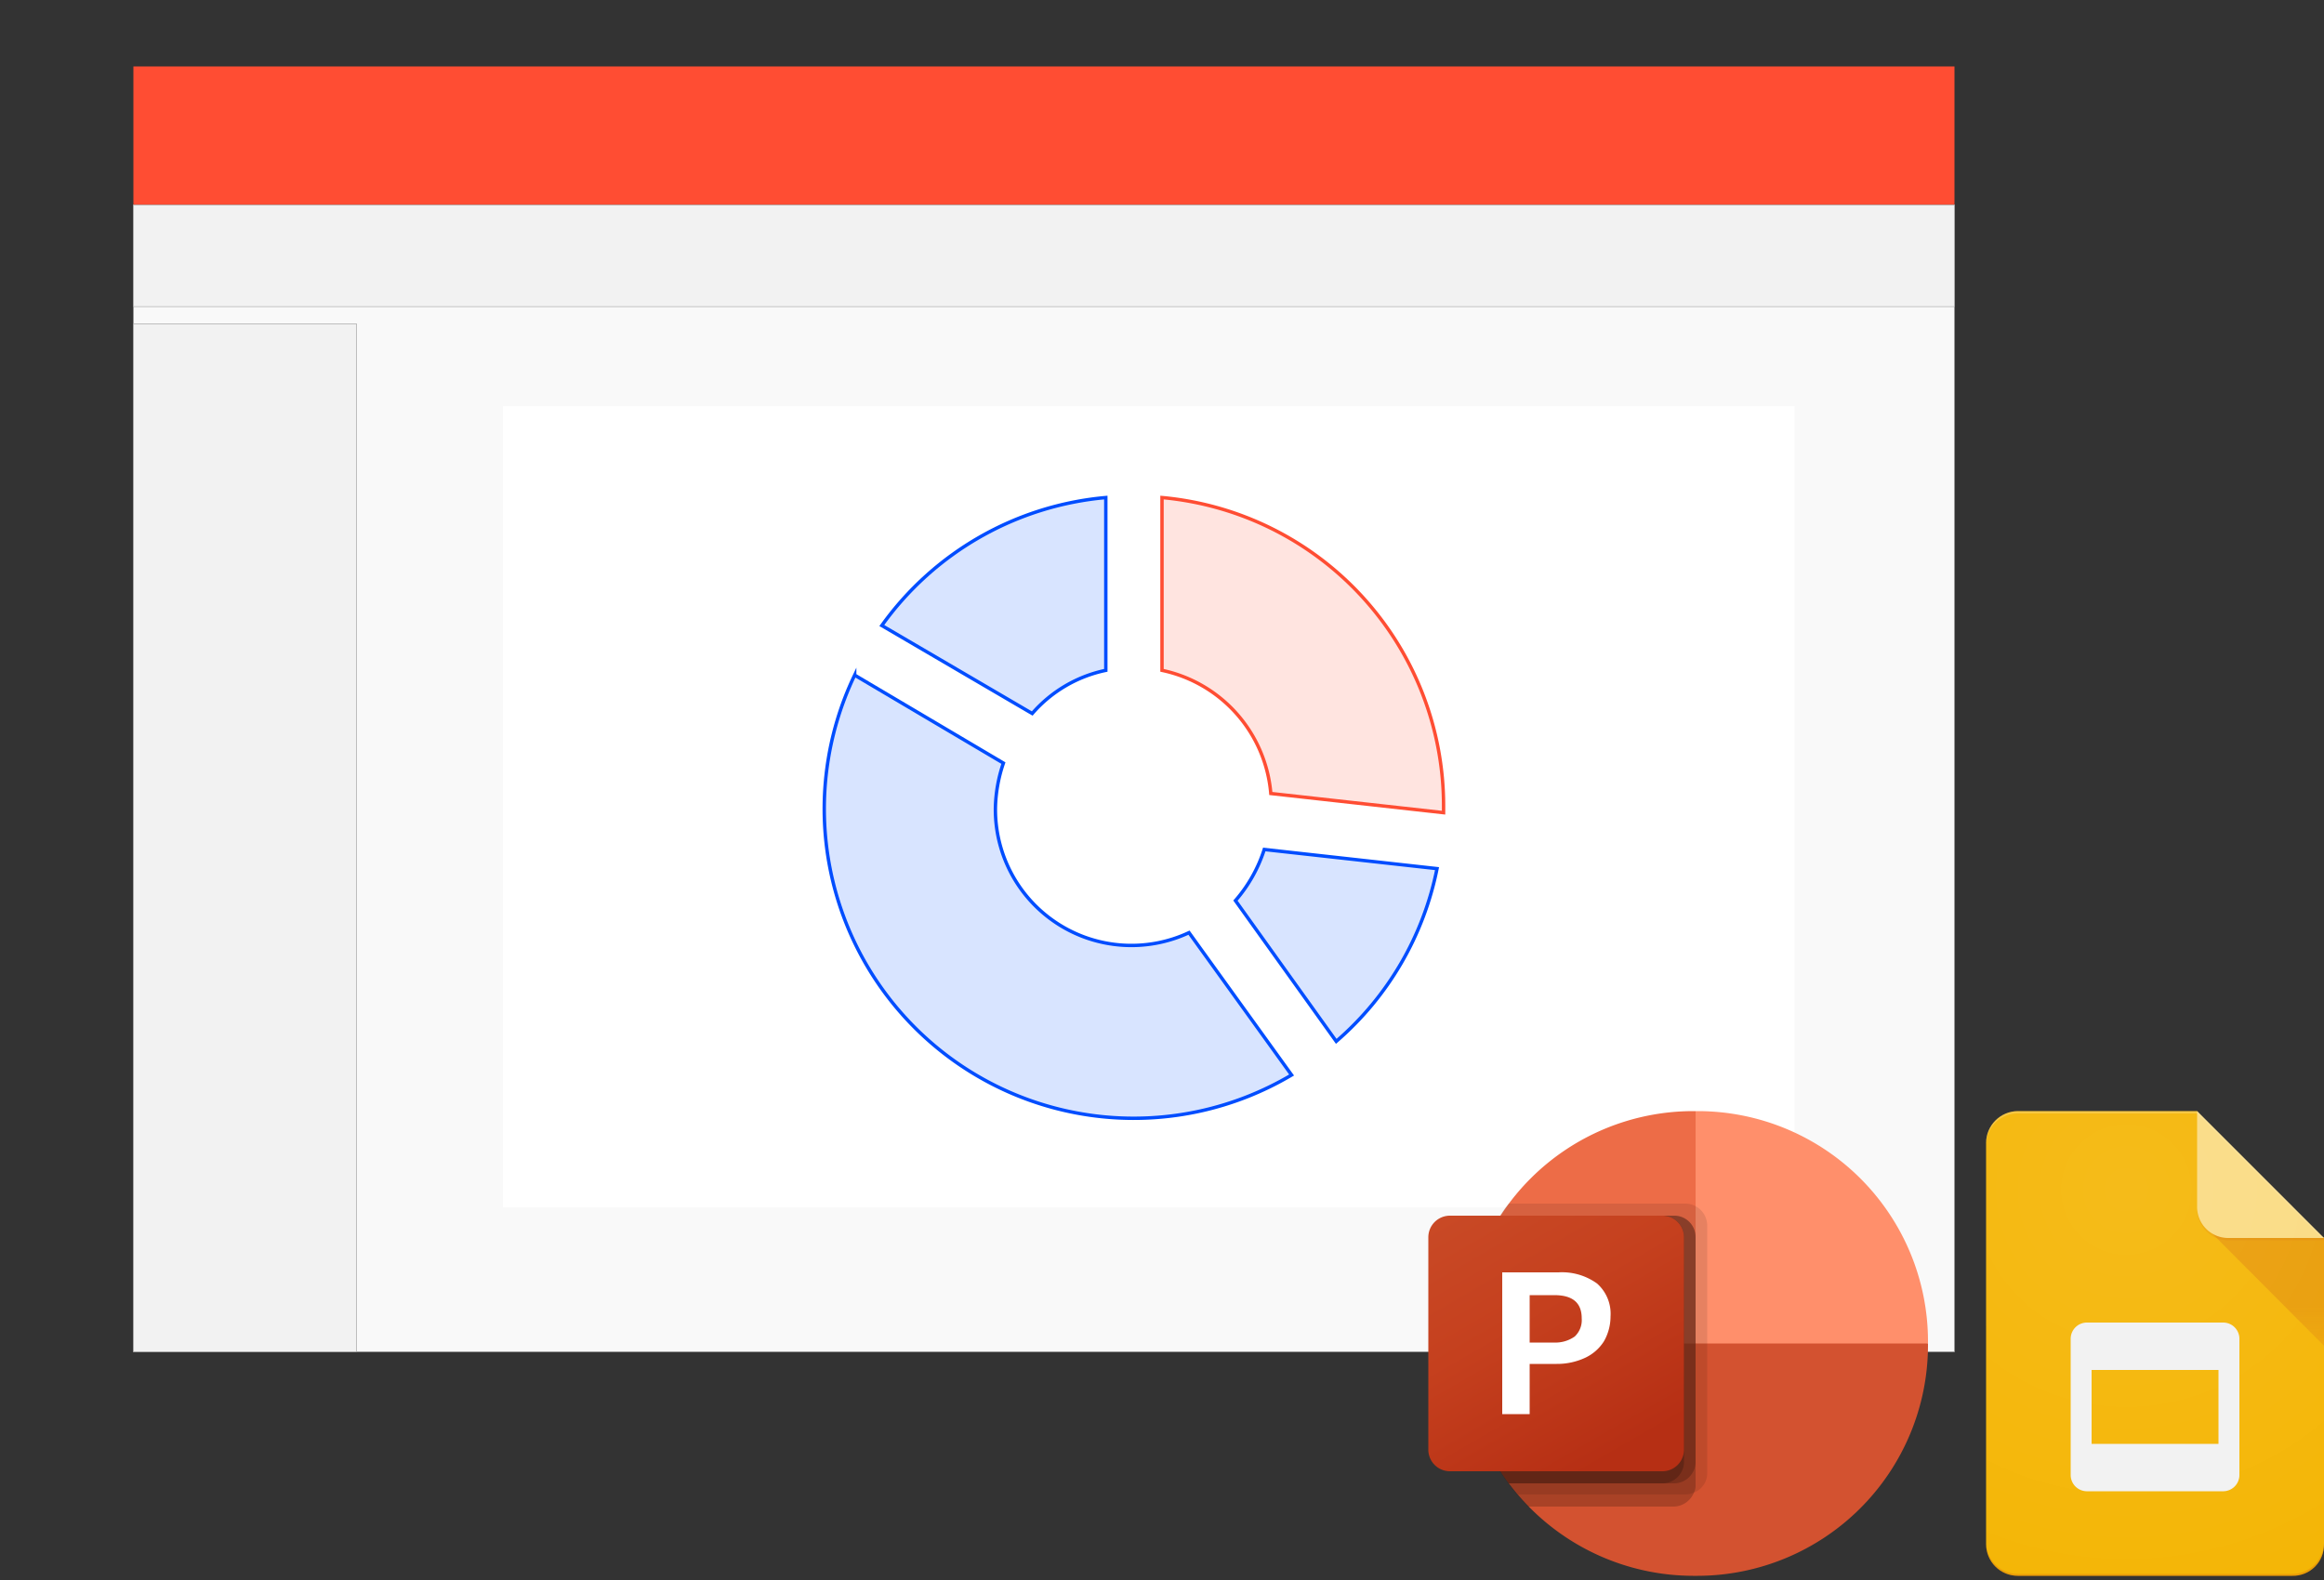
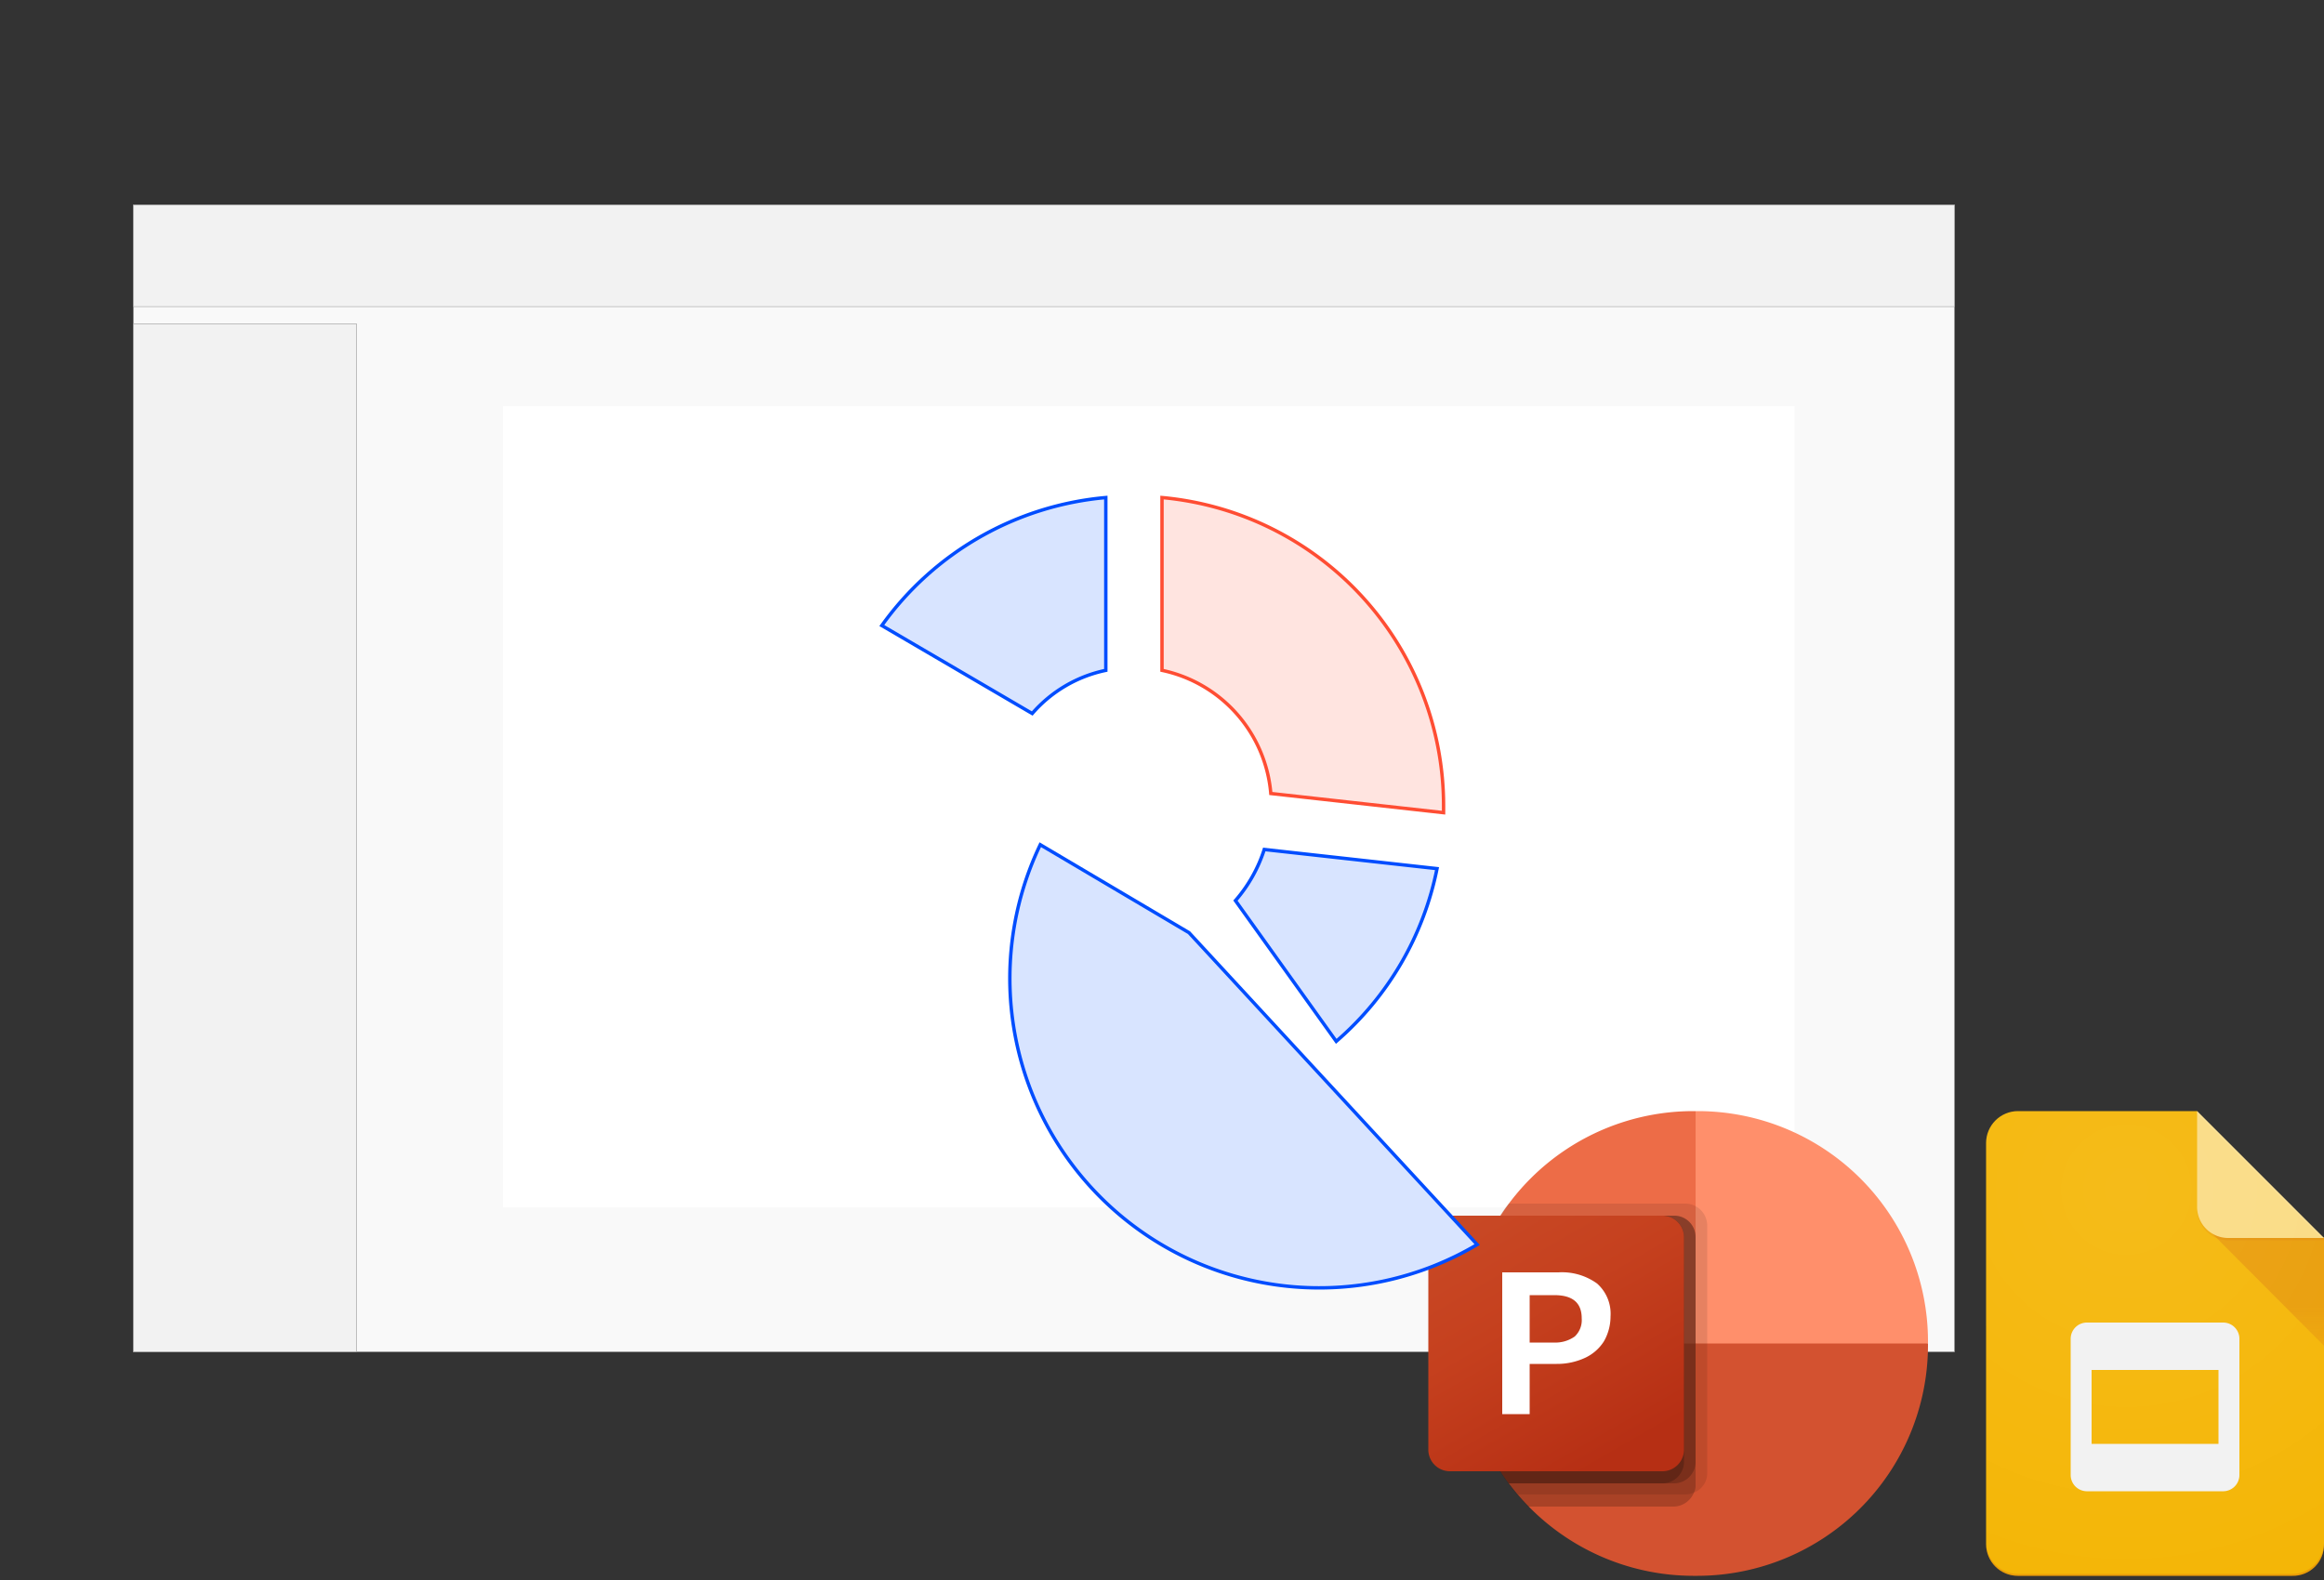
<svg xmlns="http://www.w3.org/2000/svg" id="Layer_1" data-name="Layer 1" viewBox="0 0 500 340">
  <rect x="0" y="0" width="500" height="340" fill="#333333" stroke="none" />
  <defs>
    <style>.cls-1{fill:none;}.cls-2{fill:#f9f9f9;}.cls-2,.cls-5,.cls-6{stroke:#999;}.cls-2,.cls-23,.cls-24,.cls-5,.cls-6{stroke-miterlimit:10;}.cls-2,.cls-6{stroke-width:0.12px;}.cls-18,.cls-19,.cls-3{fill:#fff;}.cls-4{fill:#ff4d33;}.cls-5,.cls-6{fill:#f2f2f2;}.cls-5{stroke-width:0.11px;}.cls-7{fill:#ed6c47;}.cls-8{fill:#ff8f6b;}.cls-9{fill:#d35230;}.cls-10,.cls-11{isolation:isolate;}.cls-10{opacity:0.1;}.cls-11{opacity:0.2;}.cls-12{fill:url(#linear-gradient);}.cls-13{clip-path:url(#clip-path);}.cls-14{fill:#f4b400;}.cls-15{fill:#f1f1f1;}.cls-16{fill:url(#linear-gradient-2);}.cls-17{fill:#fada80;}.cls-18,.cls-21{fill-opacity:0.1;}.cls-19,.cls-20{fill-opacity:0.2;}.cls-20,.cls-21{fill:#bf360c;}.cls-22{fill:url(#radial-gradient);}.cls-23{fill:#d8e4ff;stroke:#004dff;}.cls-23,.cls-24{stroke-width:0.73px;}.cls-24{fill:#ffe4e0;stroke:#ff4d33;}</style>
    <linearGradient id="linear-gradient" x1="4626.72" y1="1589.88" x2="4763.51" y2="1826.81" gradientTransform="translate(-896.26 -158.83) scale(0.26)" gradientUnits="userSpaceOnUse">
      <stop offset="0" stop-color="#ca4c28" />
      <stop offset="0.5" stop-color="#c5401e" />
      <stop offset="1" stop-color="#b62f14" />
    </linearGradient>
    <clipPath id="clip-path">
      <path class="cls-1" d="M472.7,239.1H434.1a6.87,6.87,0,0,0-6.8,6.8v86.4a6.81,6.81,0,0,0,6.8,6.8h59.1a6.68,6.68,0,0,0,6.8-6.8V266.4Z" />
    </clipPath>
    <linearGradient id="linear-gradient-2" x1="6721.96" y1="3389.42" x2="6721.96" y2="3479.79" gradientTransform="translate(-1231.41 -600.12) scale(0.26)" gradientUnits="userSpaceOnUse">
      <stop offset="0" stop-color="#bf360c" stop-opacity="0.2" />
      <stop offset="1" stop-color="#bf360c" stop-opacity="0.02" />
    </linearGradient>
    <radialGradient id="radial-gradient" cx="6495.76" cy="3292.71" r="458.63" gradientTransform="translate(-1231.41 -600.12) scale(0.26)" gradientUnits="userSpaceOnUse">
      <stop offset="0" stop-color="#fff" stop-opacity="0.1" />
      <stop offset="1" stop-color="#fff" stop-opacity="0" />
    </radialGradient>
  </defs>
  <rect class="cls-2" x="28.7" y="44.1" width="391.8" height="246.8" />
  <rect class="cls-3" x="108.2" y="87.4" width="277.9" height="172.4" />
-   <rect class="cls-4" x="28.7" y="14.3" width="391.8" height="29.8" />
  <rect class="cls-5" x="28.7" y="44.1" width="391.8" height="21.9" />
  <rect class="cls-6" x="28.7" y="69.7" width="48" height="221.2" />
  <path id="path4" class="cls-7" d="M372.3,294.1l-7.5-55h-.6a49.51,49.51,0,0,0-49.4,49.4v.6Z" />
  <path id="path6" class="cls-8" d="M365.4,239.1h-.6v50l25,10,25-10v-.6A49.57,49.57,0,0,0,365.4,239.1Z" />
  <path id="path8" class="cls-9" d="M414.8,289.1v.5a49.68,49.68,0,0,1-49.5,49.5h-1.1a49.68,49.68,0,0,1-49.5-49.5v-.5Z" />
  <path id="path10" class="cls-10" d="M367.3,263.7V317a4.42,4.42,0,0,1-2.9,4.2,4.71,4.71,0,0,1-1.7.4H326.6a24.33,24.33,0,0,1-2-2.5,48.87,48.87,0,0,1-9.8-29.5v-1.1a49.86,49.86,0,0,1,8-27,14.37,14.37,0,0,1,1.8-2.5h38.1A4.74,4.74,0,0,1,367.3,263.7Z" />
  <path id="path12" class="cls-11" d="M364.8,266.2v53.4a3.29,3.29,0,0,1-.4,1.7,4.84,4.84,0,0,1-4.2,2.9H328.8c-.8-.8-1.5-1.6-2.3-2.5a24.33,24.33,0,0,1-2-2.5,48.87,48.87,0,0,1-9.8-29.5v-1.1a49.86,49.86,0,0,1,8-27h37.4a4.61,4.61,0,0,1,4.7,4.6Z" />
  <path id="path14" class="cls-11" d="M364.8,266.2v48.4a4.65,4.65,0,0,1-4.6,4.6H324.6a48.87,48.87,0,0,1-9.8-29.5v-1.1a49.86,49.86,0,0,1,8-27h37.4a4.59,4.59,0,0,1,4.6,4.6Z" />
  <path id="path16" class="cls-11" d="M362.3,266.2v48.4a4.65,4.65,0,0,1-4.6,4.6H324.6a48.87,48.87,0,0,1-9.8-29.5v-1.1a49.86,49.86,0,0,1,8-27h34.9a4.59,4.59,0,0,1,4.6,4.6Z" />
  <path id="path25" class="cls-12" d="M311.9,261.6h45.8a4.65,4.65,0,0,1,4.6,4.6V312a4.65,4.65,0,0,1-4.6,4.6H311.9a4.65,4.65,0,0,1-4.6-4.6V266.2a4.65,4.65,0,0,1,4.6-4.6Z" />
  <path id="path27" class="cls-3" d="M335.3,273.8a12.87,12.87,0,0,1,8.3,2.4,8.69,8.69,0,0,1,2.9,7.1,10.76,10.76,0,0,1-1.4,5.3,9.53,9.53,0,0,1-4.1,3.6,14.24,14.24,0,0,1-6.1,1.3h-5.8v10.8h-5.9V273.8Zm-6.1,15.1h5.1a7.2,7.2,0,0,0,4.5-1.3,4.84,4.84,0,0,0,1.5-3.9c0-3.4-2-5-5.9-5h-5.3v10.2Z" />
  <g class="cls-13">
    <path class="cls-14" d="M472.7,239.1H434.1a6.87,6.87,0,0,0-6.8,6.8v86.4a6.81,6.81,0,0,0,6.8,6.8h59.1a6.68,6.68,0,0,0,6.8-6.8V266.4L484.1,255Z" />
  </g>
  <g class="cls-13">
    <path class="cls-15" d="M478.4,284.6H448.9a3.5,3.5,0,0,0-3.4,3.4v29.5a3.5,3.5,0,0,0,3.4,3.4h29.5a3.5,3.5,0,0,0,3.4-3.4V288A3.5,3.5,0,0,0,478.4,284.6Zm-1.1,26.1H450V294.8h27.3Z" />
  </g>
  <g class="cls-13">
    <polygon class="cls-16" points="474.8 264.3 500 289.6 500 266.4 474.8 264.3" />
  </g>
  <g class="cls-13">
    <path class="cls-17" d="M472.7,239.1v20.5a6.68,6.68,0,0,0,6.8,6.8H500Z" />
  </g>
  <g class="cls-13">
    <polygon class="cls-18" points="472.7 239.1 472.7 239.6 499.5 266.4 500 266.4 472.7 239.1" />
  </g>
  <g class="cls-13">
-     <path class="cls-19" d="M434.1,239.1a6.87,6.87,0,0,0-6.8,6.8v.5a6.81,6.81,0,0,1,6.8-6.8h38.6v-.5Z" />
-   </g>
+     </g>
  <g class="cls-13">
    <path class="cls-20" d="M493.2,338.7H434.1a6.87,6.87,0,0,1-6.8-6.8v.5a6.81,6.81,0,0,0,6.8,6.8h59.1a6.68,6.68,0,0,0,6.8-6.8v-.5A6.87,6.87,0,0,1,493.2,338.7Z" />
  </g>
  <g class="cls-13">
    <path class="cls-21" d="M479.5,266.4a6.68,6.68,0,0,1-6.8-6.8v.5a6.68,6.68,0,0,0,6.8,6.8H500v-.5Z" />
  </g>
  <path class="cls-22" d="M472.7,239.1H434.1a6.87,6.87,0,0,0-6.8,6.8v86.4a6.81,6.81,0,0,0,6.8,6.8h59.1a6.68,6.68,0,0,0,6.8-6.8V266.4Z" />
  <path class="cls-23" d="M272,182.8a31.39,31.39,0,0,1-6.2,11l21.69,30.29a66.3,66.3,0,0,0,21.68-37.17Z" />
  <path class="cls-24" d="M250,144.25a29.63,29.63,0,0,1,23.41,26.5l37.17,4.13V173.5A66.62,66.62,0,0,0,250,107.07Z" />
  <path class="cls-23" d="M222.08,153.54a28.7,28.7,0,0,1,15.83-9.29V107.07a66.49,66.49,0,0,0-48.19,27.54Z" />
-   <path class="cls-23" d="M255.81,200.7a29.26,29.26,0,0,1-41.65-26.85,31.71,31.71,0,0,1,1.72-9.64l-32-18.93a66.58,66.58,0,0,0,94,86.05Z" />
+   <path class="cls-23" d="M255.81,200.7l-32-18.93a66.58,66.58,0,0,0,94,86.05Z" />
</svg>